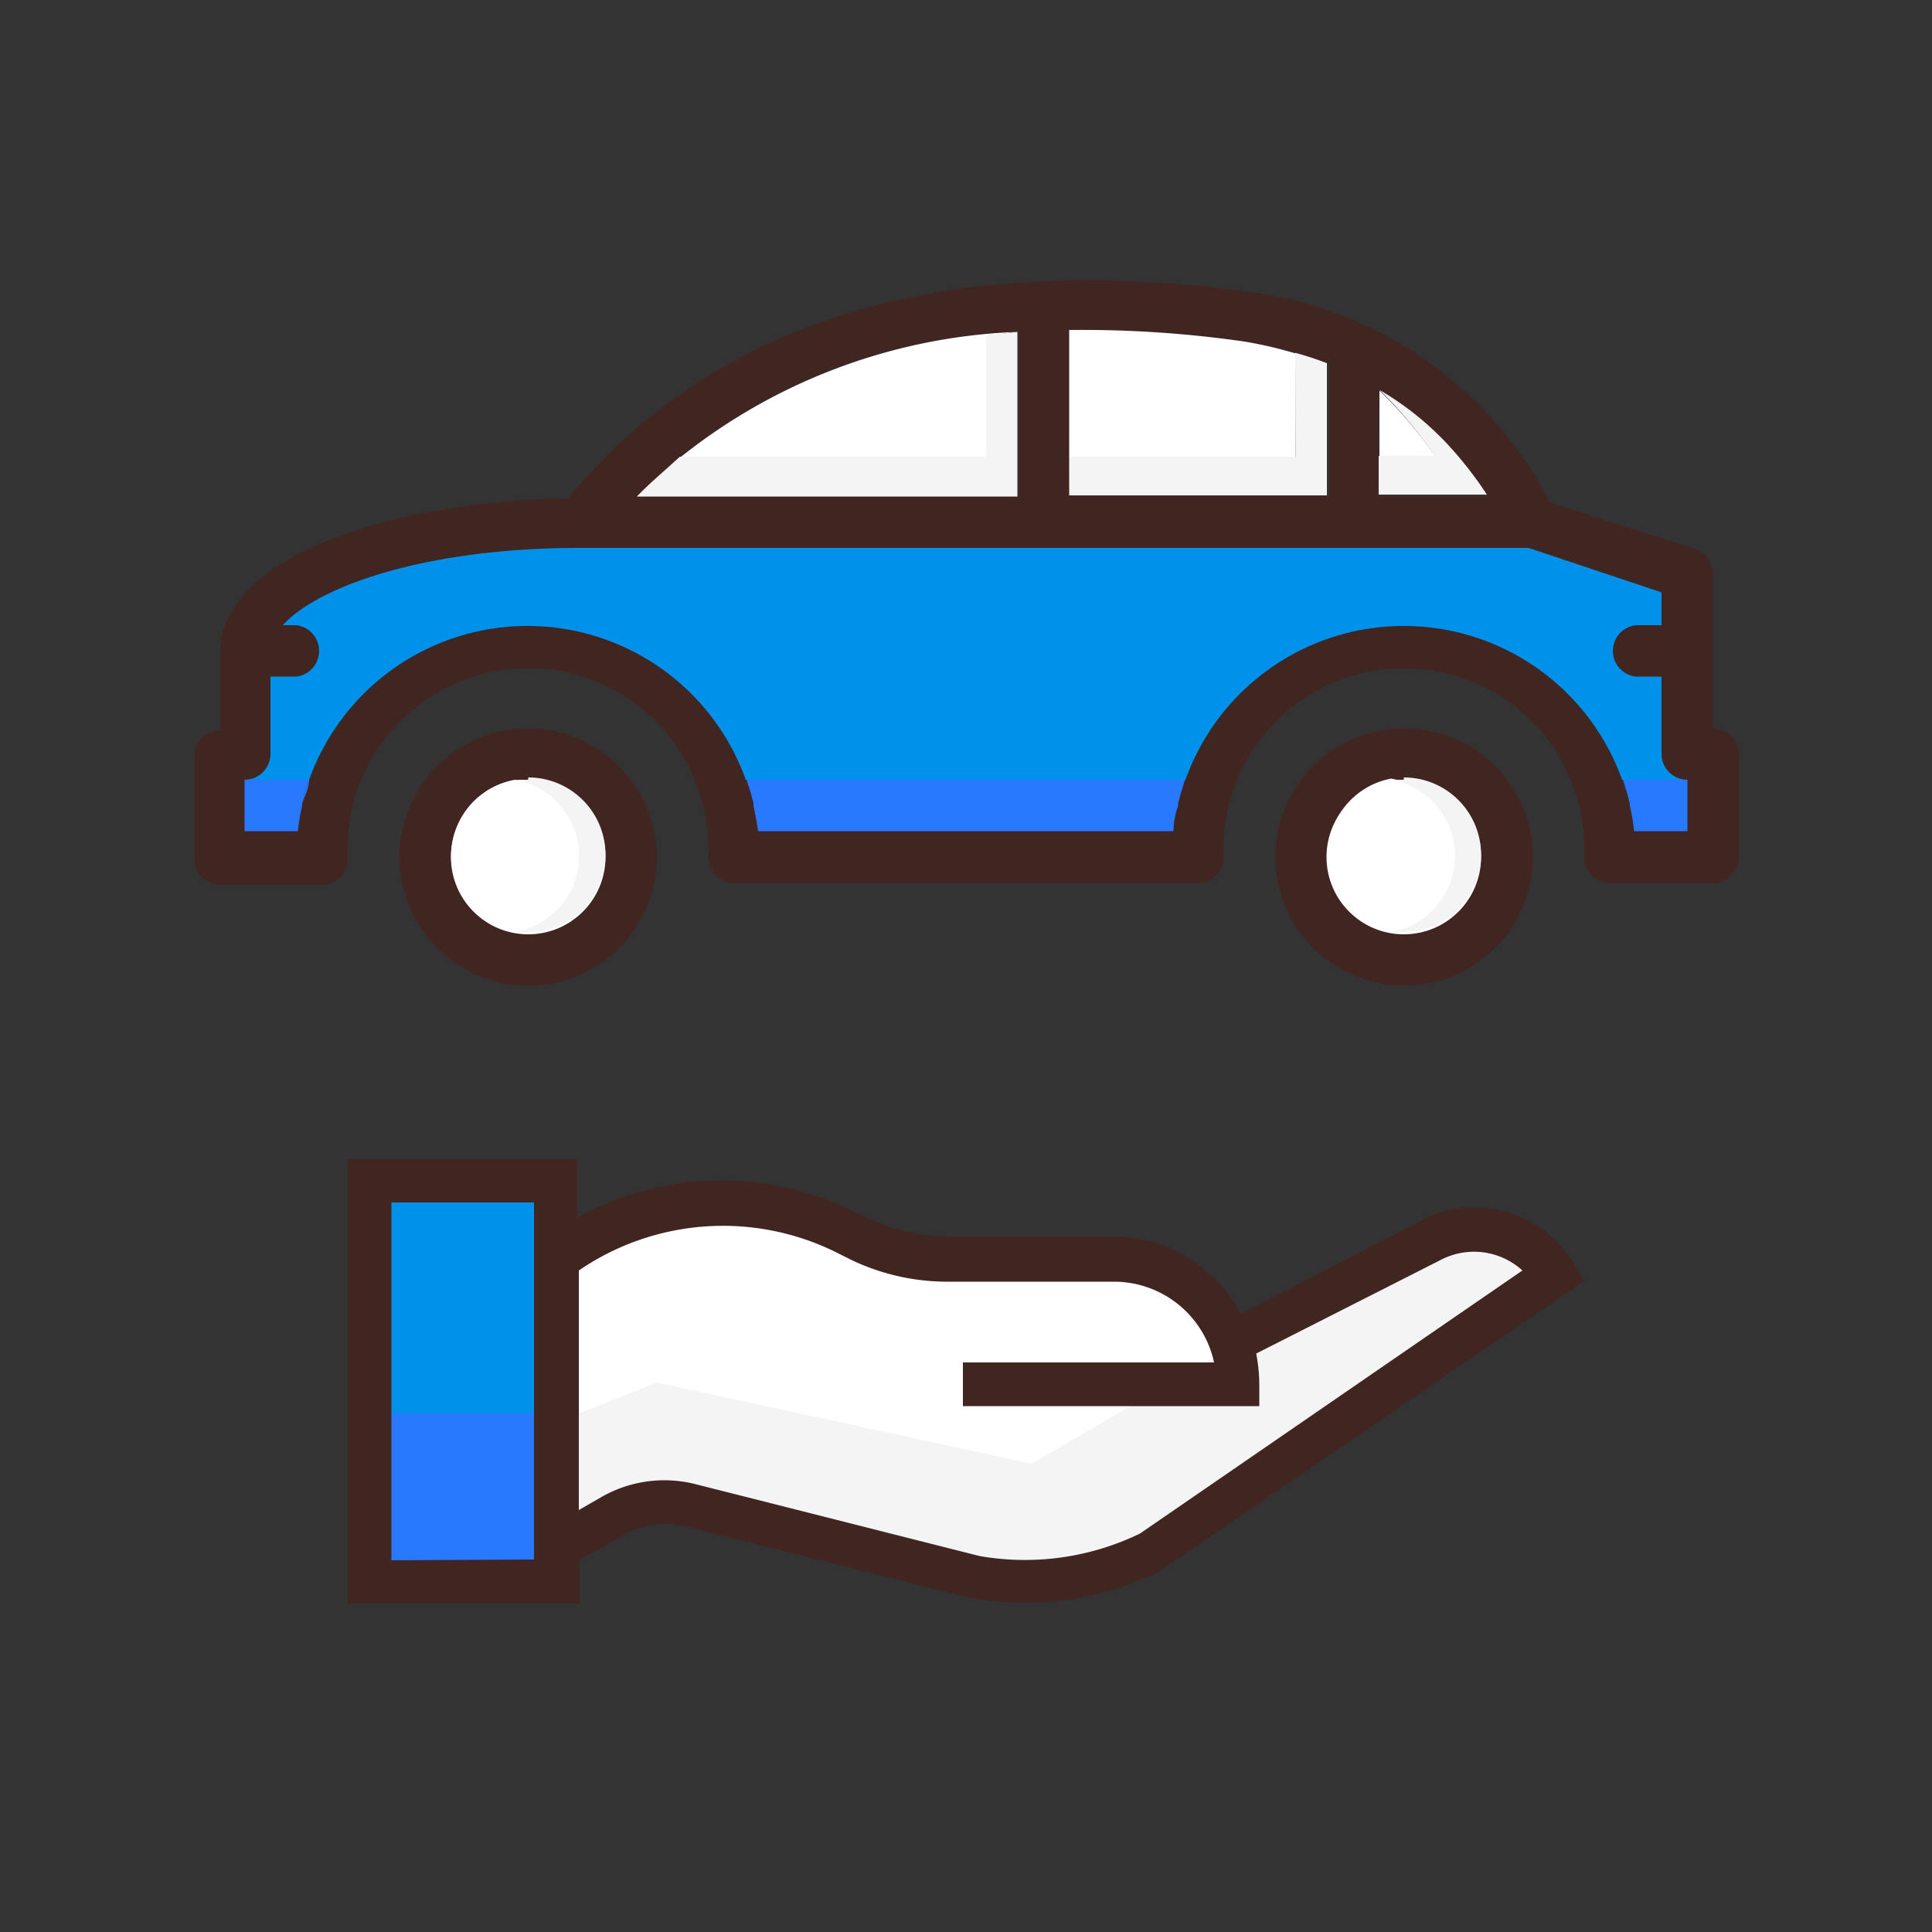
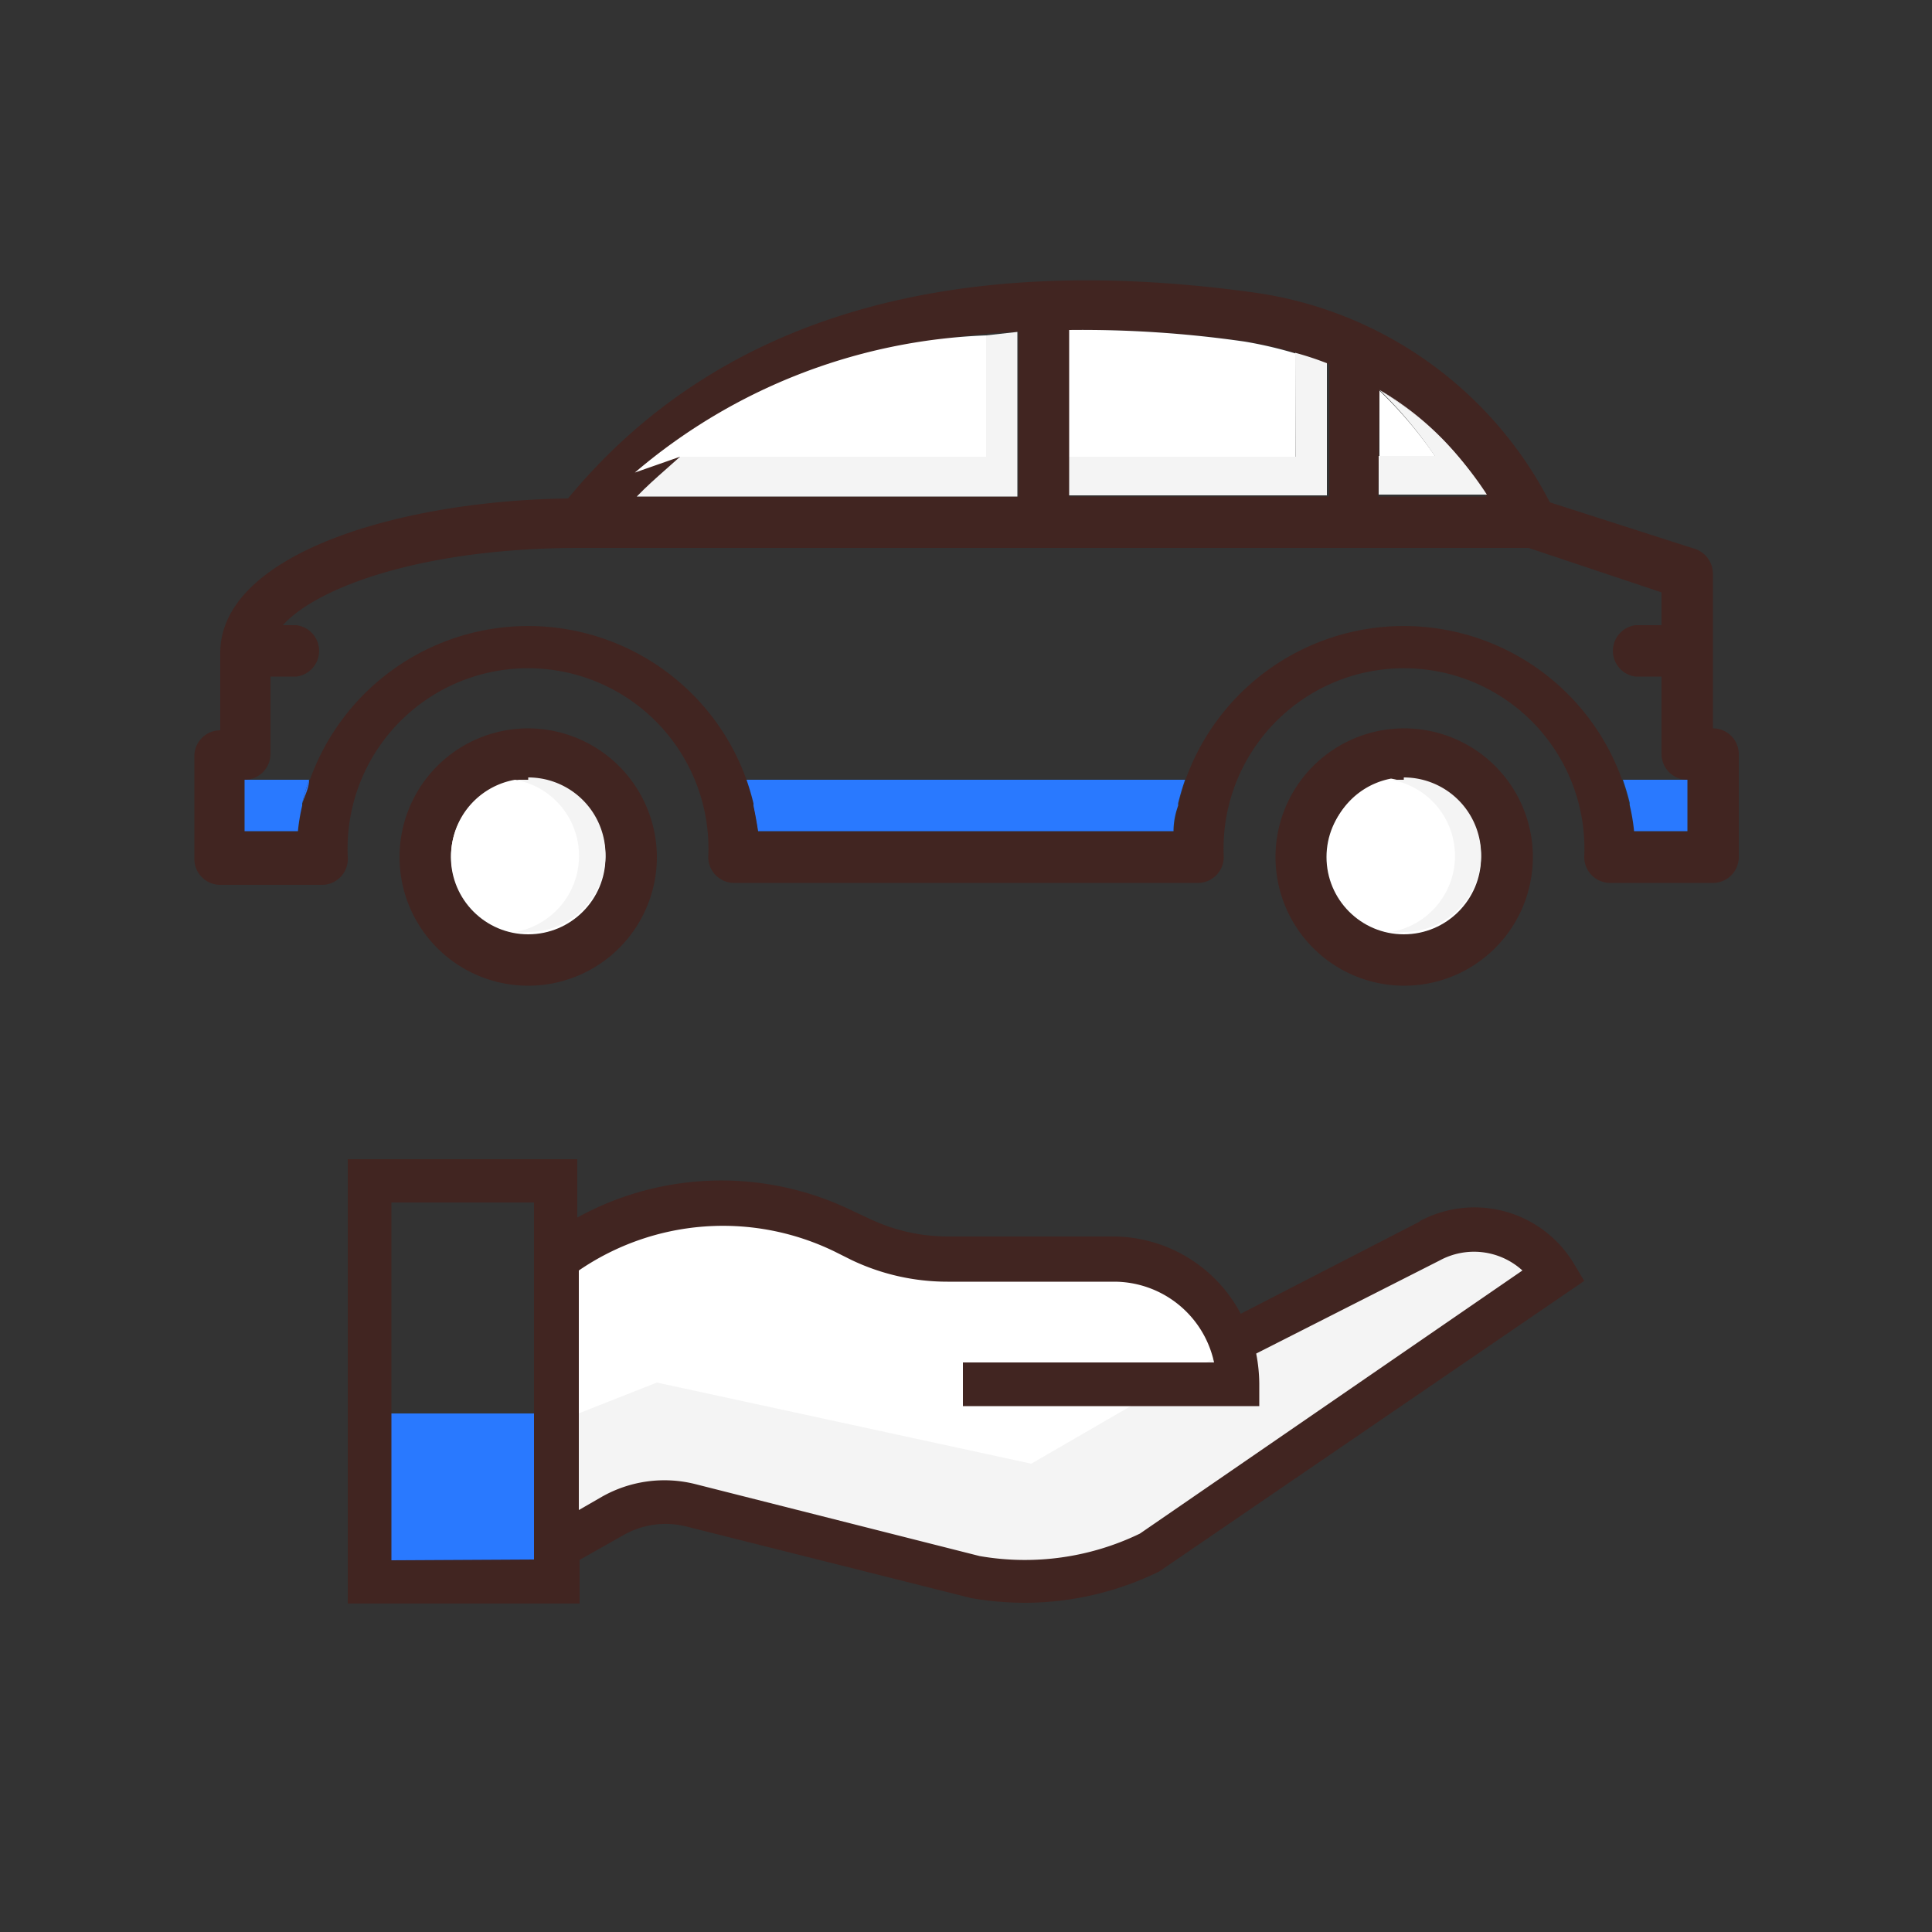
<svg xmlns="http://www.w3.org/2000/svg" viewBox="0 0 50 50">
  <rect x="0" y="0" width="50" height="50" fill="#333333" stroke="none" />
  <defs>
    <style>.cls-1{fill:#fcfaed;opacity:0;}.cls-2{fill:#0091ea;}.cls-3{fill:#2979ff;}.cls-4{fill:#fff;}.cls-5{fill:#f4f4f4;}.cls-6{fill:#412521;}</style>
  </defs>
  <title>insurance</title>
  <g id="レイヤー_2" data-name="レイヤー 2">
    <g id="レイヤー_1-2" data-name="レイヤー 1">
      <circle class="cls-1" cx="25" cy="25" r="25" />
-       <rect class="cls-2" x="9.47" y="30.68" width="5.03" height="10.2" />
      <rect class="cls-3" x="9.47" y="36.58" width="5.03" height="4.3" />
      <polygon class="cls-4" points="14.42 32.23 18.22 31.11 21.41 31.68 24.47 32.78 29.5 32.78 32.07 34.48 37.87 31.93 40.17 32.8 29.5 40.37 25.72 40.88 17 38.88 14.42 39.98 14.42 32.23" />
      <polygon class="cls-5" points="14.44 36.79 17 35.78 26.69 37.88 33.53 33.92 37.67 32.02 40.03 32.63 29.5 40.37 25 40.72 17 38.88 14.42 40.21 14.44 36.79" />
      <path class="cls-6" d="M36.75,31.61,32.11,34A3.75,3.75,0,0,0,28.82,32H24.5a4.72,4.72,0,0,1-2-.46l-.45-.21a7.73,7.73,0,0,0-7.11.18V30H9V41.5H15V40.37l1.15-.65a2.2,2.2,0,0,1,1.59-.22l7.4,1.86h0a8.18,8.18,0,0,0,1.4.12A7.93,7.93,0,0,0,30,40.67h0L41,33.15l-.27-.45a3,3,0,0,0-4-1.09ZM10.13,40.38V31.12h3.69v8.61l0,0,0,.07v.56Zm19.37-.69a6.83,6.83,0,0,1-4.15.58L18,38.41a3.28,3.28,0,0,0-2.43.33l-.59.34v-6.2a6.6,6.6,0,0,1,6.62-.49l.44.22a5.76,5.76,0,0,0,2.48.56h4.32a2.65,2.65,0,0,1,2.58,2.09H24.92v1.13h7.67v-.57a4.23,4.23,0,0,0-.08-.79l4.75-2.41h0a1.86,1.86,0,0,1,2.14.26Z" />
      <path class="cls-6" d="M36.33,18.85a3.33,3.33,0,1,0,3.34,3.33A3.33,3.33,0,0,0,36.33,18.85Zm0,5.33a2,2,0,1,1,2-2A2,2,0,0,1,36.33,24.18Z" />
      <circle class="cls-4" cx="36.33" cy="22.18" r="2" />
      <path class="cls-6" d="M13.67,18.85A3.33,3.33,0,1,0,17,22.18,3.34,3.34,0,0,0,13.67,18.85Zm0,5.33a2,2,0,1,1,2-2A2,2,0,0,1,13.67,24.18Z" />
      <circle class="cls-4" cx="13.67" cy="22.18" r="2" />
      <path class="cls-6" d="M44.33,18.85v-4a.68.68,0,0,0-.45-.64L40.11,13a10.2,10.2,0,0,0-7.66-5.43h0c-7.95-1.1-13.92.69-17.75,5.33-4.43.06-9,1.46-9,4v2a.67.67,0,0,0-.67.66v2.67a.67.67,0,0,0,.67.67H8.33A.67.67,0,0,0,9,22.18a4.67,4.67,0,1,1,9.33,0,.67.67,0,0,0,.67.67H31a.67.67,0,0,0,.67-.67,4.67,4.67,0,1,1,9.33,0,.67.67,0,0,0,.67.67h2.66a.67.67,0,0,0,.67-.67V19.51A.67.67,0,0,0,44.33,18.85ZM35.7,10.09a8.79,8.79,0,0,1,2.77,2.76h-2.8Zm-8-1.55a29.46,29.46,0,0,1,4.56.3,10.87,10.87,0,0,1,2.14.59l0,3.42H27.67Zm-1.34.05v4.26H16.48A14.6,14.6,0,0,1,26.33,8.59ZM43.67,21.51H42.29a6,6,0,0,0-11.92,0H19.63a6,6,0,0,0-11.92,0H6.33V20.18A.67.67,0,0,0,7,19.51v-2h.67a.67.67,0,0,0,0-1.33H7.32c.9-1,3.66-2,7.68-2H39.56L43,15.33v.85h-.67a.67.67,0,0,0,0,1.33H43v2a.67.67,0,0,0,.67.67Z" />
      <path class="cls-4" d="M15,22.18a2,2,0,0,0-1.67-2,2,2,0,0,0,0,3.94A2,2,0,0,0,15,22.18Z" />
      <path class="cls-5" d="M13.67,20.18c-.12,0-.23,0-.34,0a2,2,0,0,1,0,3.94,1.87,1.87,0,0,0,.34,0,2,2,0,1,0,0-4Z" />
      <path class="cls-4" d="M37.67,22.15a2,2,0,0,0-1.67-2,2,2,0,0,0,0,3.93A2,2,0,0,0,37.67,22.15Z" />
      <path class="cls-5" d="M36.33,20.18c-.11,0-.22,0-.33,0a2,2,0,0,1,0,3.94,1.84,1.84,0,0,0,.33,0,2,2,0,0,0,0-4Z" />
      <path class="cls-4" d="M35.7,10.11l0,1.71h1.45A10.8,10.8,0,0,0,35.7,10.11Z" />
      <path class="cls-4" d="M27.67,8.54v3.28h5.86l0-2.66a7.89,7.89,0,0,1,.82.27,10.87,10.87,0,0,0-2.14-.59A29.46,29.46,0,0,0,27.67,8.54Z" />
-       <path class="cls-4" d="M17.6,11.82h7.92V8.68c.27,0,.53-.07.81-.09a14.86,14.86,0,0,0-9.09,3.55Z" />
+       <path class="cls-4" d="M17.6,11.82h7.92V8.68a14.86,14.86,0,0,0-9.09,3.55Z" />
      <path class="cls-5" d="M35.68,11.82v0Z" />
      <polygon class="cls-5" points="35.7 10.11 35.7 10.11 35.7 10.09 35.7 10.11" />
      <path class="cls-5" d="M38.47,12.85a7.71,7.71,0,0,0-2.77-2.76A8.79,8.79,0,0,1,38.47,12.85Z" />
      <path class="cls-5" d="M35.7,10.09v0a10.8,10.8,0,0,1,1.43,1.71H35.68v1h2.8A8.79,8.79,0,0,0,35.7,10.09Z" />
      <path class="cls-5" d="M33.53,11.82H27.67v1h6.67l0-3.42a7.89,7.89,0,0,0-.82-.27Z" />
      <path class="cls-5" d="M16.48,12.85a10.14,10.14,0,0,1,.76-.71A10.14,10.14,0,0,0,16.48,12.85Z" />
      <path class="cls-5" d="M25.52,11.82H17.6l-.36.32c-.26.23-.52.46-.76.71h9.85V8.59l-.81.09Z" />
      <path class="cls-2" d="M19.51,20.85s0,0,0-.06S19.51,20.83,19.51,20.85Z" />
      <path class="cls-2" d="M30.5,20.79s0,0,0,.06Z" />
      <path class="cls-2" d="M7.84,20.79s0,0,0,.06Z" />
      <path class="cls-2" d="M42.18,20.85s0,0,0-.06S42.17,20.83,42.18,20.85Z" />
-       <path class="cls-2" d="M43,19.51v-2h-.67a.67.67,0,0,1,0-1.33H43v-.85l-3.44-1.15H15c-4,0-6.78,1-7.68,2h.35a.67.67,0,0,1,0,1.33H7v2a.67.67,0,0,1-.67.67H8a6,6,0,0,1,11.3,0H30.68a6,6,0,0,1,11.3,0h1.69A.67.67,0,0,1,43,19.51Z" />
-       <path class="cls-3" d="M7.82,20.85a5,5,0,0,0-.11.66A5,5,0,0,1,7.82,20.85Z" />
      <path class="cls-3" d="M8,20.18H8a6.13,6.13,0,0,0-.18.61C7.89,20.59,8,20.38,8,20.18Z" />
      <path class="cls-3" d="M6.33,21.51H7.71a5,5,0,0,1,.11-.66l0-.06A6.13,6.13,0,0,1,8,20.18H6.33Z" />
      <path class="cls-3" d="M42.29,21.51a5,5,0,0,0-.11-.66A5,5,0,0,1,42.29,21.51Z" />
      <path class="cls-3" d="M42,20.18c.07.2.13.41.18.61a6.13,6.13,0,0,0-.18-.61Z" />
      <path class="cls-3" d="M42,20.18a6.13,6.13,0,0,1,.18.61s0,0,0,.06a5,5,0,0,1,.11.66h1.38V20.18Z" />
      <path class="cls-3" d="M30.68,20.18h0a6.13,6.13,0,0,0-.18.61C30.55,20.59,30.61,20.38,30.68,20.18Z" />
      <path class="cls-3" d="M30.49,20.85q-.07.33-.12.66Q30.42,21.18,30.49,20.85Z" />
      <path class="cls-3" d="M19.63,21.51q0-.33-.12-.66Q19.58,21.18,19.63,21.51Z" />
      <path class="cls-3" d="M19.32,20.18c.07.2.13.41.18.61a6.13,6.13,0,0,0-.18-.61Z" />
      <path class="cls-3" d="M19.5,20.79s0,0,0,.06q.07.33.12.66H30.37q0-.33.12-.66v-.06a6.13,6.13,0,0,1,.18-.61H19.32A6.13,6.13,0,0,1,19.5,20.79Z" />
    </g>
  </g>
</svg>